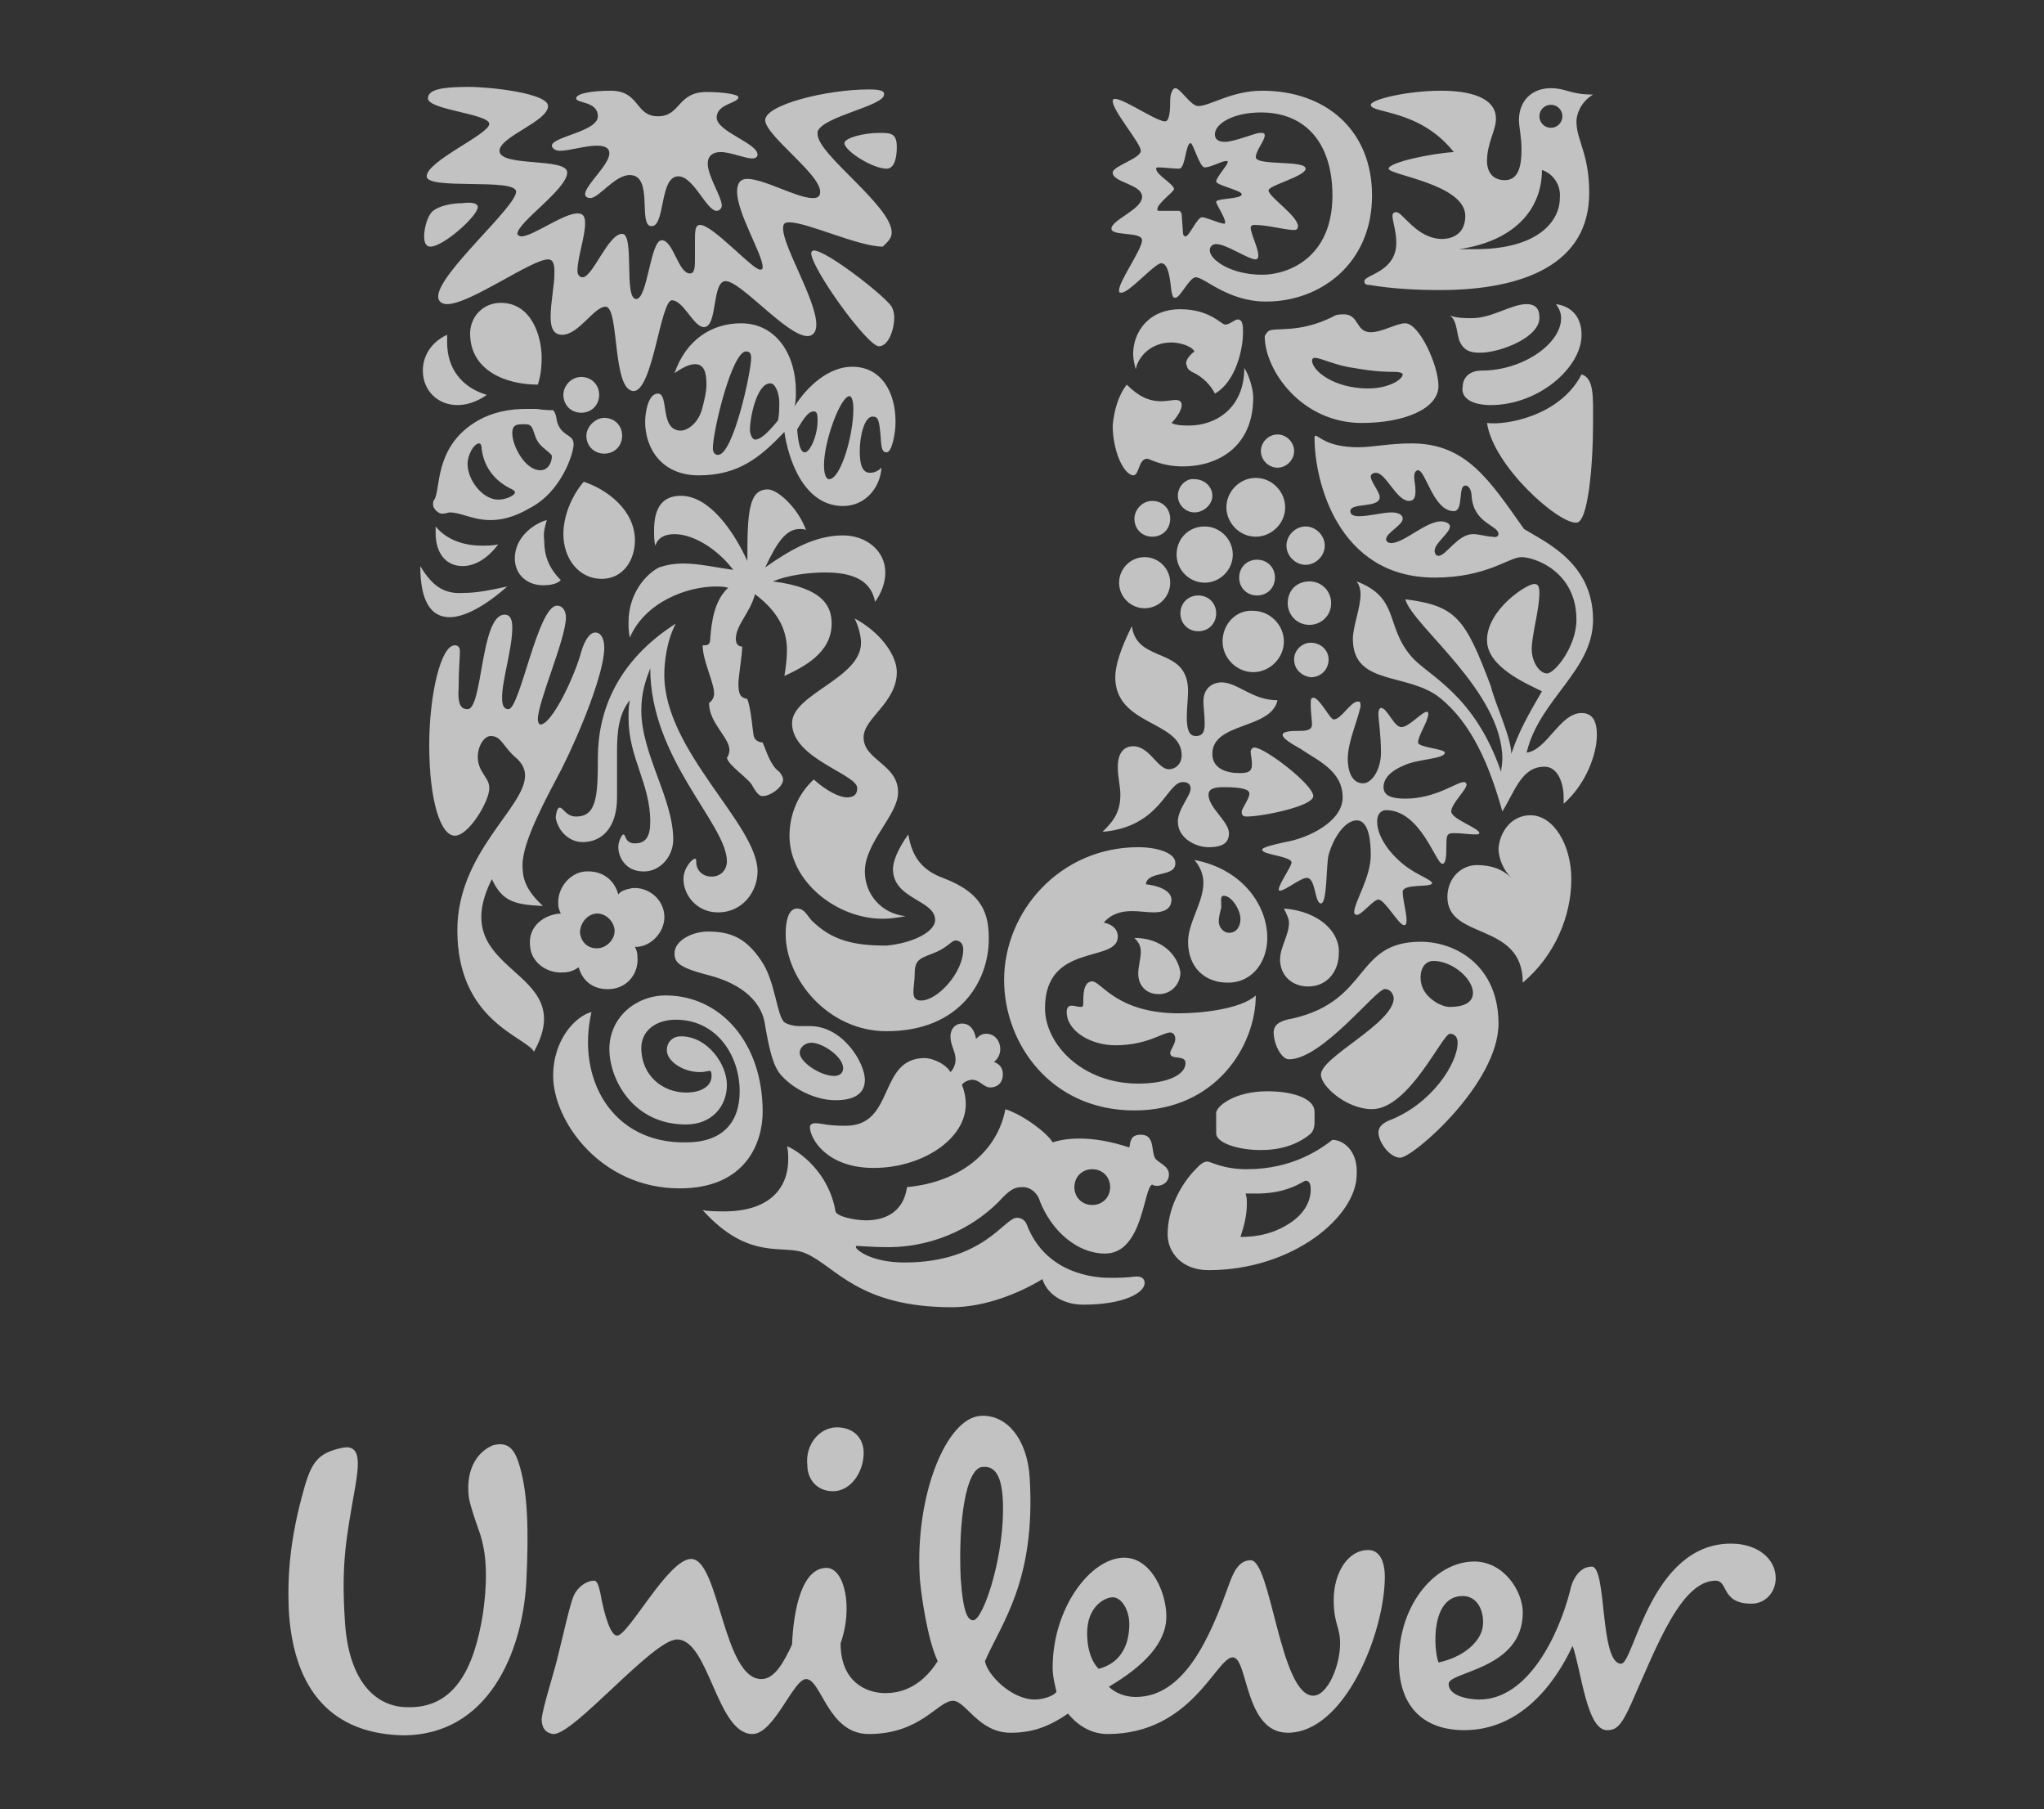
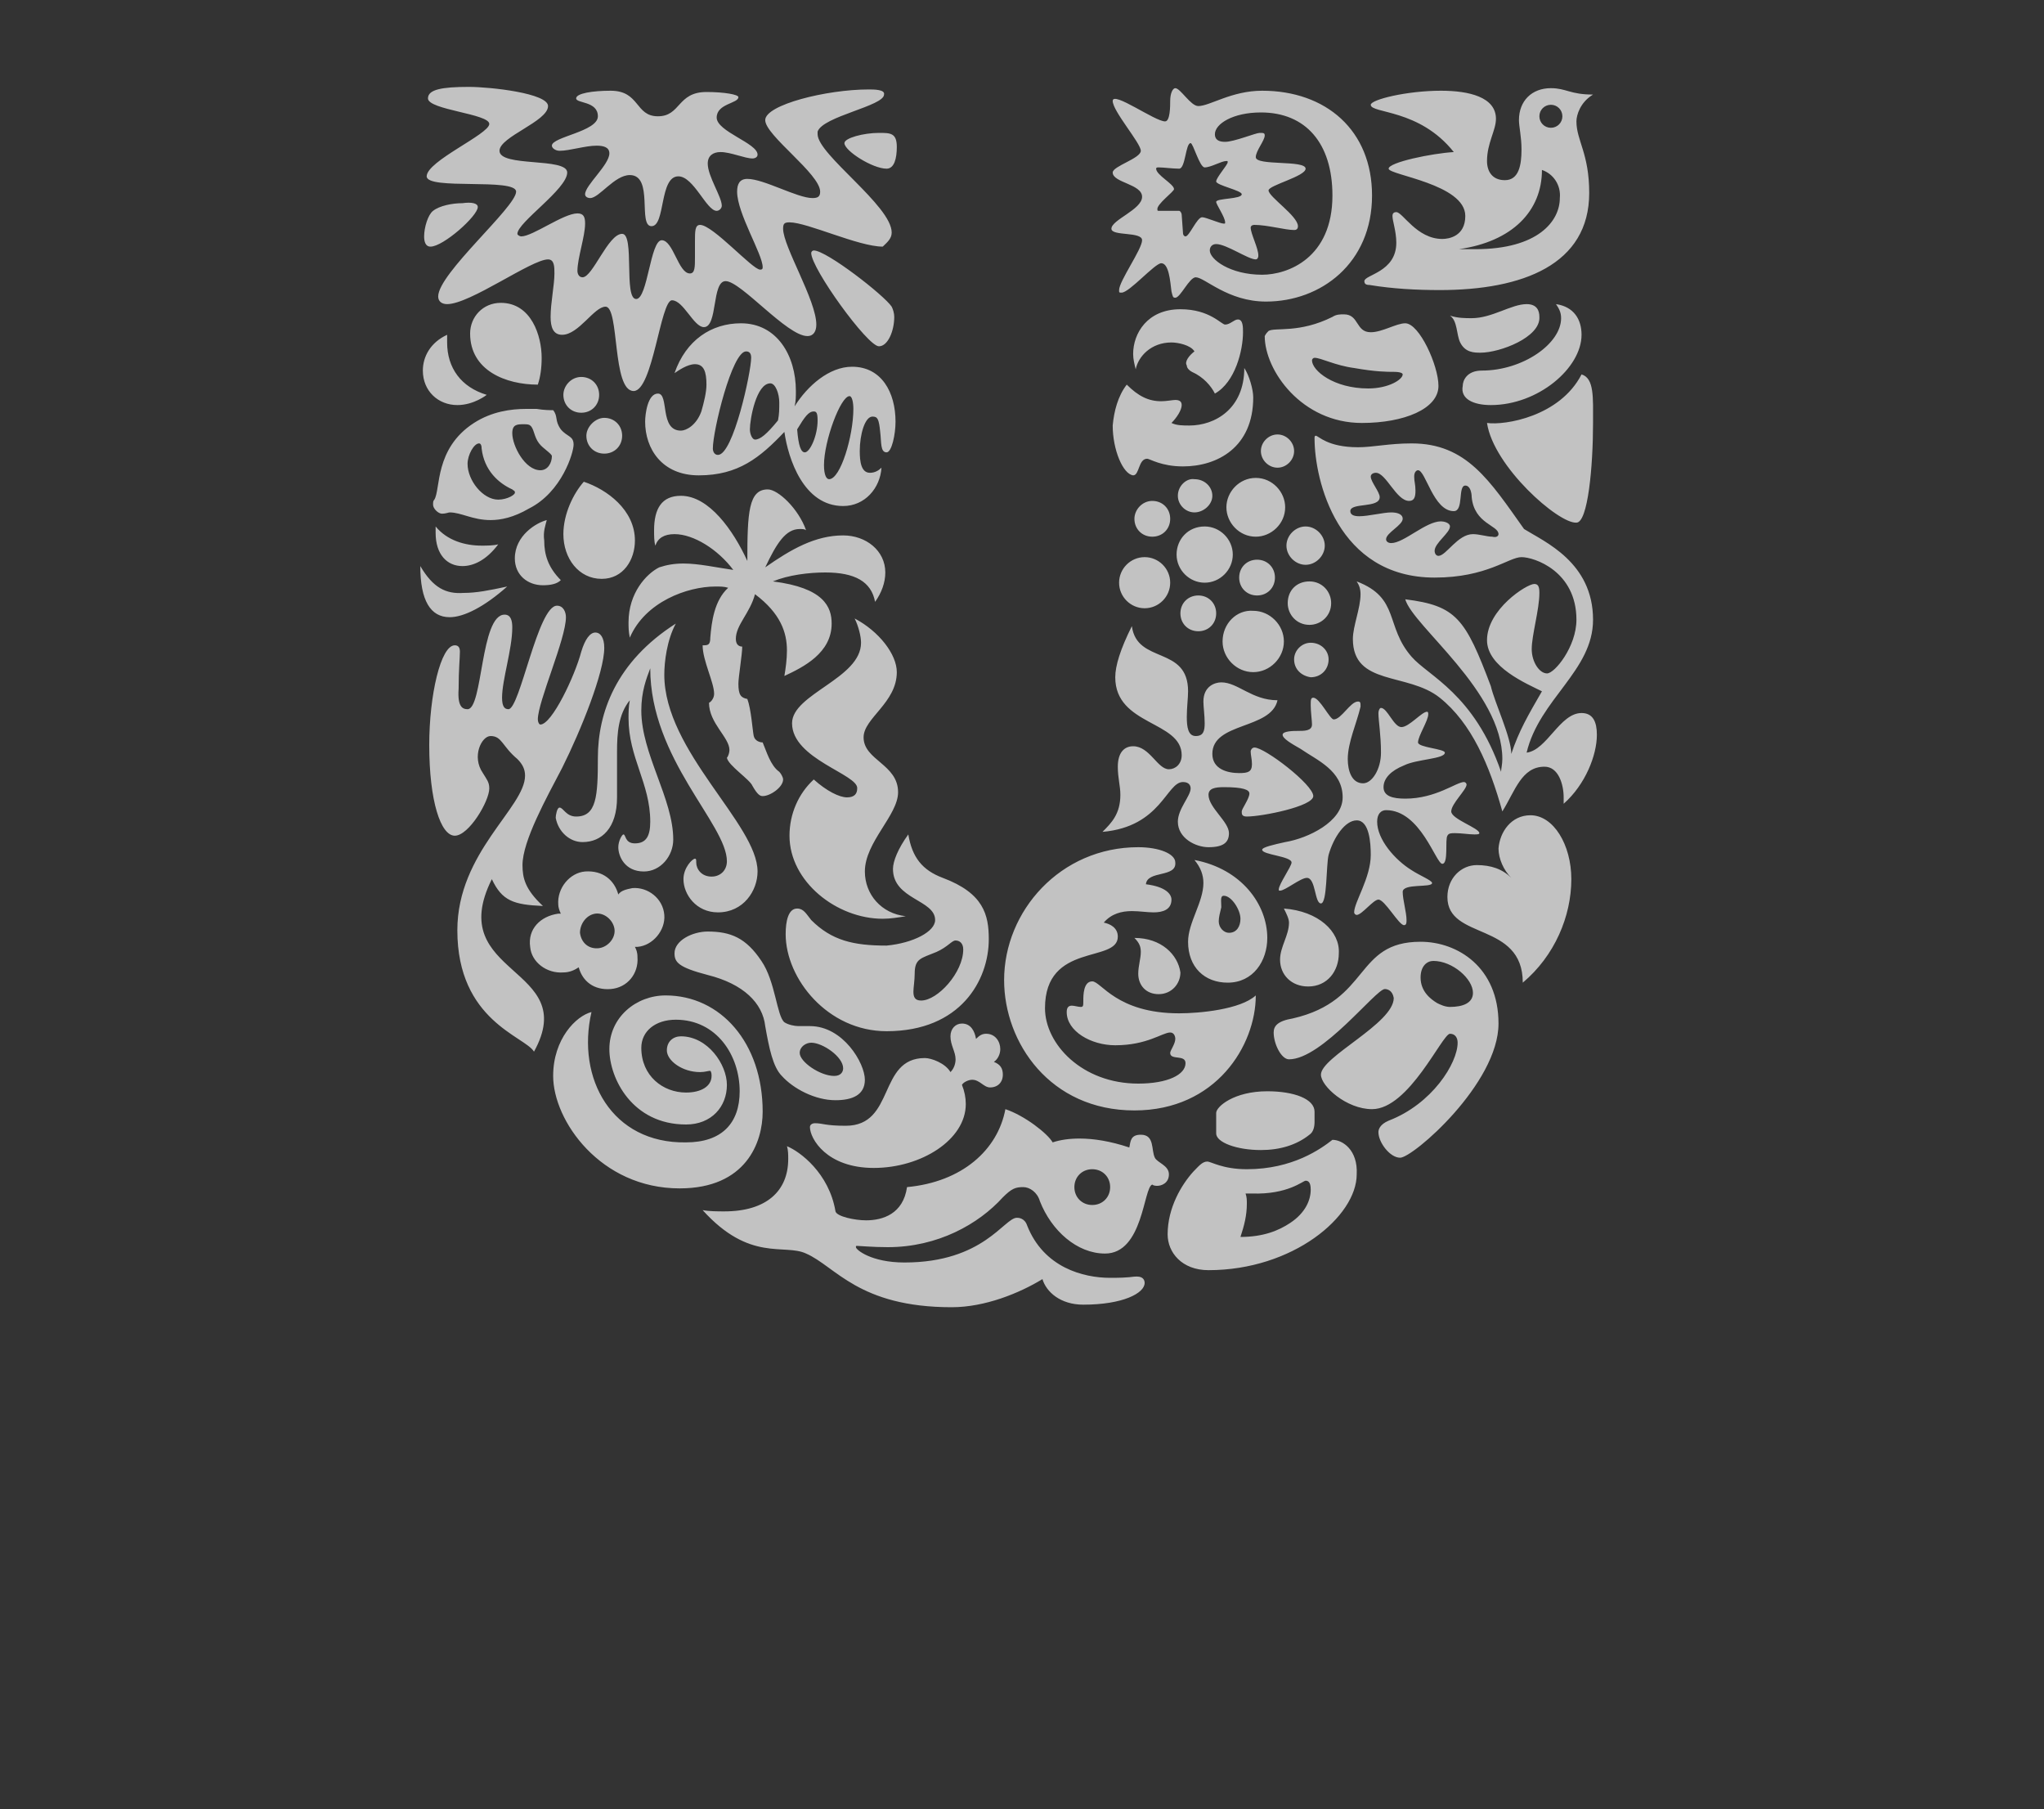
<svg xmlns="http://www.w3.org/2000/svg" version="1.1" id="Capa_1" x="0px" y="0px" viewBox="0 0 160 141.6" style="enable-background:new 0 0 160 141.6;" xml:space="preserve">
  <rect x="0" y="0" width="160" height="141.6" fill="#333333" stroke="none" />
  <style type="text/css">
	.st0{fill:#7A7A7A;}
	.st1{opacity:0.7;}
	.st2{fill:#FFFFFF;}
	.st3{fill-rule:evenodd;clip-rule:evenodd;fill:#7A7A7A;}
	.st4{fill-rule:evenodd;clip-rule:evenodd;fill:#FFFFFF;}
	.st5{opacity:0.7;fill-rule:evenodd;clip-rule:evenodd;fill:#FFFFFF;}
	.st6{fill-rule:evenodd;clip-rule:evenodd;fill:none;}
	.st7{fill:#787878;}
	.st8{fill:#737372;}
	.st9{opacity:0.75;}
	.st10{fill:none;stroke:#FFFFFF;stroke-width:0.443;stroke-miterlimit:10;}
	.st11{fill:#5385A4;}
	.st12{fill:#BBCDDA;}
	.st13{fill-rule:evenodd;clip-rule:evenodd;fill:#9B9A9A;}
	.st14{fill:#9B9A9A;}
	.st15{opacity:0.36;fill:#FFFFFF;}
	.st16{fill:none;stroke:#000000;stroke-width:2.006;}
	.st17{opacity:0.3;}
	.st18{fill:none;stroke:#000000;stroke-width:2.692;}
	.st19{fill:#CE0E2D;}
	.st20{display:none;fill:url(#SVGID_1_);}
	.st21{fill:#7A7A7A;fill-opacity:0;}
	.st22{fill:none;}
	.st23{clip-path:url(#SVGID_3_);}
	.st24{fill:none;stroke:#7A7A79;stroke-width:3.279;stroke-miterlimit:8.573;}
	.st25{fill:none;stroke:#6E6E6D;stroke-width:2.051;stroke-miterlimit:8.573;}
	.st26{fill:none;stroke:#6D6D6C;stroke-width:2.051;stroke-miterlimit:8.573;}
	.st27{fill:none;stroke:#6C6C6B;stroke-width:2.051;stroke-miterlimit:8.573;}
	.st28{fill:none;stroke:#6B6C6A;stroke-width:2.051;stroke-miterlimit:8.573;}
	.st29{fill:none;stroke:#6A6A69;stroke-width:2.051;stroke-miterlimit:8.573;}
	.st30{fill:none;stroke:#686868;stroke-width:2.051;stroke-miterlimit:8.573;}
	.st31{fill:none;stroke:#676766;stroke-width:2.051;stroke-miterlimit:8.573;}
	.st32{fill:none;stroke:#666665;stroke-width:2.051;stroke-miterlimit:8.573;}
	.st33{fill:none;stroke:#666664;stroke-width:2.051;stroke-miterlimit:8.573;}
	.st34{fill:none;stroke:#646463;stroke-width:2.051;stroke-miterlimit:8.573;}
	.st35{fill:none;stroke:#636262;stroke-width:2.051;stroke-miterlimit:8.573;}
	.st36{fill:none;stroke:#626161;stroke-width:2.051;stroke-miterlimit:8.573;}
	.st37{fill:none;stroke:#222121;stroke-width:2.051;stroke-miterlimit:8.573;}
	.st38{fill:none;stroke:#202020;stroke-width:2.051;stroke-miterlimit:8.573;}
	.st39{fill:none;stroke:#1F1F1E;stroke-width:2.051;stroke-miterlimit:8.573;}
	.st40{fill:none;stroke:#1E1E1D;stroke-width:2.051;stroke-miterlimit:8.573;}
	.st41{fill:none;stroke:#1D1D1C;stroke-width:2.051;stroke-miterlimit:8.573;}
	.st42{fill:none;stroke:#1C1B1B;stroke-width:2.051;stroke-miterlimit:8.573;}
	.st43{fill:none;stroke:#1A1A19;stroke-width:2.051;stroke-miterlimit:8.573;}
	.st44{fill:none;stroke:#191918;stroke-width:2.051;stroke-miterlimit:8.573;}
	.st45{fill:none;stroke:#161617;stroke-width:2.051;stroke-miterlimit:8.573;}
	.st46{fill:none;stroke:#151615;stroke-width:2.051;stroke-miterlimit:8.573;}
	.st47{fill:none;stroke:#141414;stroke-width:2.051;stroke-miterlimit:8.573;}
	.st48{fill:none;stroke:#7A7A79;stroke-width:2.051;stroke-miterlimit:8.573;}
	.st49{fill:none;stroke:#79797A;stroke-width:2.051;stroke-miterlimit:8.573;}
	.st50{fill:none;stroke:#7A7A78;stroke-width:2.051;stroke-miterlimit:8.573;}
	.st51{fill:none;stroke:#797879;stroke-width:2.051;stroke-miterlimit:8.573;}
	.st52{fill:none;stroke:#787977;stroke-width:2.051;stroke-miterlimit:8.573;}
	.st53{fill:none;stroke:#787877;stroke-width:2.051;stroke-miterlimit:8.573;}
	.st54{fill:none;stroke:#767676;stroke-width:2.051;stroke-miterlimit:8.573;}
	.st55{fill:none;stroke:#777676;stroke-width:2.051;stroke-miterlimit:8.573;}
	.st56{fill:none;stroke:#757575;stroke-width:2.051;stroke-miterlimit:8.573;}
	.st57{fill:none;stroke:#747574;stroke-width:2.051;stroke-miterlimit:8.573;}
	.st58{fill:none;stroke:#747473;stroke-width:2.051;stroke-miterlimit:8.573;}
	.st59{fill:none;stroke:#737373;stroke-width:2.051;stroke-miterlimit:8.573;}
	.st60{fill:none;stroke:#737372;stroke-width:2.051;stroke-miterlimit:8.573;}
	.st61{fill:none;stroke:#727270;stroke-width:2.051;stroke-miterlimit:8.573;}
	.st62{fill:none;stroke:#717171;stroke-width:2.051;stroke-miterlimit:8.573;}
	.st63{fill:none;stroke:#717170;stroke-width:2.051;stroke-miterlimit:8.573;}
	.st64{fill:none;stroke:#707070;stroke-width:2.051;stroke-miterlimit:8.573;}
	.st65{fill:none;stroke:#70706F;stroke-width:2.051;stroke-miterlimit:8.573;}
	.st66{fill:none;stroke:#6F6F6E;stroke-width:2.051;stroke-miterlimit:8.573;}
	.st67{fill:none;stroke:#686867;stroke-width:2.051;stroke-miterlimit:8.573;}
	.st68{fill:none;stroke:#656464;stroke-width:2.051;stroke-miterlimit:8.573;}
	.st69{fill:none;stroke:#646362;stroke-width:2.051;stroke-miterlimit:8.573;}
	.st70{fill:none;stroke:#60605F;stroke-width:2.051;stroke-miterlimit:8.573;}
	.st71{fill:none;stroke:#5E5E5D;stroke-width:2.051;stroke-miterlimit:8.573;}
	.st72{fill:none;stroke:#5E5D5C;stroke-width:2.051;stroke-miterlimit:8.573;}
	.st73{fill:none;stroke:#5C5B5A;stroke-width:2.051;stroke-miterlimit:8.573;}
	.st74{fill:none;stroke:#595958;stroke-width:2.051;stroke-miterlimit:8.573;}
	.st75{fill:none;stroke:#585857;stroke-width:2.051;stroke-miterlimit:8.573;}
	.st76{fill:none;stroke:#565655;stroke-width:2.051;stroke-miterlimit:8.573;}
	.st77{fill:none;stroke:#545453;stroke-width:2.051;stroke-miterlimit:8.573;}
	.st78{fill:none;stroke:#545252;stroke-width:2.051;stroke-miterlimit:8.573;}
	.st79{fill:none;stroke:#515150;stroke-width:2.051;stroke-miterlimit:8.573;}
	.st80{fill:none;stroke:#4F4F4E;stroke-width:2.051;stroke-miterlimit:8.573;}
	.st81{fill:none;stroke:#4D4D4C;stroke-width:2.051;stroke-miterlimit:8.573;}
	.st82{fill:none;stroke:#4B4B4A;stroke-width:2.051;stroke-miterlimit:8.573;}
	.st83{fill:none;stroke:#4A4A49;stroke-width:2.051;stroke-miterlimit:8.573;}
	.st84{fill:none;stroke:#484847;stroke-width:2.051;stroke-miterlimit:8.573;}
	.st85{fill:none;stroke:#464545;stroke-width:2.051;stroke-miterlimit:8.573;}
	.st86{fill:none;stroke:#454344;stroke-width:2.051;stroke-miterlimit:8.573;}
	.st87{fill:none;stroke:#434342;stroke-width:2.051;stroke-miterlimit:8.573;}
	.st88{fill:none;stroke:#40403F;stroke-width:2.051;stroke-miterlimit:8.573;}
	.st89{fill:none;stroke:#3E3E3D;stroke-width:2.051;stroke-miterlimit:8.573;}
	.st90{fill:none;stroke:#3D3D3B;stroke-width:2.051;stroke-miterlimit:8.573;}
	.st91{fill:none;stroke:#3A3A39;stroke-width:2.051;stroke-miterlimit:8.573;}
	.st92{fill:none;stroke:#383837;stroke-width:2.051;stroke-miterlimit:8.573;}
	.st93{fill:none;stroke:#373635;stroke-width:2.051;stroke-miterlimit:8.573;}
	.st94{fill:none;stroke:#353534;stroke-width:2.051;stroke-miterlimit:8.573;}
	.st95{fill:none;stroke:#343332;stroke-width:2.051;stroke-miterlimit:8.573;}
	.st96{fill:none;stroke:#313130;stroke-width:2.051;stroke-miterlimit:8.573;}
	.st97{fill:none;stroke:#2D2E2D;stroke-width:2.051;stroke-miterlimit:8.573;}
	.st98{fill:none;stroke:#292A29;stroke-width:2.051;stroke-miterlimit:8.573;}
	.st99{fill:none;stroke:#252524;stroke-width:2.051;stroke-miterlimit:8.573;}
	.st100{fill:none;stroke:#212120;stroke-width:2.051;stroke-miterlimit:8.573;}
	.st101{fill:none;stroke:#181819;stroke-width:2.051;stroke-miterlimit:8.573;}
	.st102{fill:none;stroke:#131312;stroke-width:2.051;stroke-miterlimit:8.573;}
	.st103{fill:none;stroke:#121212;stroke-width:2.051;stroke-miterlimit:8.573;}
	.st104{fill:none;stroke:#111111;stroke-width:2.051;stroke-miterlimit:8.573;}
	.st105{fill:none;stroke:#101010;stroke-width:2.051;stroke-miterlimit:8.573;}
	.st106{fill:none;stroke:#0F0F0F;stroke-width:2.051;stroke-miterlimit:8.573;}
	.st107{fill:none;stroke:#0D0E0E;stroke-width:2.051;stroke-miterlimit:8.573;}
	.st108{fill:none;stroke:#0D0E0D;stroke-width:2.051;stroke-miterlimit:8.573;}
	.st109{fill:none;stroke:#0C0D0D;stroke-width:2.051;stroke-miterlimit:8.573;}
	.st110{fill:none;stroke:#0C0C0C;stroke-width:2.051;stroke-miterlimit:8.573;}
	.st111{fill:none;stroke:#0B0C0C;stroke-width:2.051;stroke-miterlimit:8.573;}
	.st112{fill:none;stroke:#0A0B0B;stroke-width:2.051;stroke-miterlimit:8.573;}
	.st113{fill:none;stroke:#090A0A;stroke-width:2.051;stroke-miterlimit:8.573;}
	.st114{fill:none;stroke:#090909;stroke-width:2.051;stroke-miterlimit:8.573;}
	.st115{fill:none;stroke:#080809;stroke-width:2.051;stroke-miterlimit:8.573;}
	.st116{fill:none;stroke:#070708;stroke-width:2.051;stroke-miterlimit:8.573;}
	.st117{fill:none;stroke:#060607;stroke-width:2.051;stroke-miterlimit:8.573;}
	.st118{fill:none;stroke:#050606;stroke-width:2.051;stroke-miterlimit:8.573;}
	.st119{fill:none;stroke:#040505;stroke-width:2.051;stroke-miterlimit:8.573;}
	.st120{fill:none;stroke:#030405;stroke-width:2.051;stroke-miterlimit:8.573;}
	.st121{fill:none;stroke:#030304;stroke-width:2.051;stroke-miterlimit:8.573;}
	.st122{fill:none;stroke:#020303;stroke-width:2.051;stroke-miterlimit:8.573;}
	.st123{fill:none;stroke:#020203;stroke-width:2.051;stroke-miterlimit:8.573;}
	.st124{fill:none;stroke:#525251;stroke-width:2.051;stroke-miterlimit:8.573;}
	.st125{fill:none;stroke:#444444;stroke-width:2.051;stroke-miterlimit:8.573;}
	.st126{fill:none;stroke:#403F3E;stroke-width:2.051;stroke-miterlimit:8.573;}
	.st127{fill:none;stroke:#383736;stroke-width:2.051;stroke-miterlimit:8.573;}
	.st128{fill:none;stroke:#343433;stroke-width:2.051;stroke-miterlimit:8.573;}
	.st129{fill:none;stroke:#333231;stroke-width:2.051;stroke-miterlimit:8.573;}
	.st130{fill:none;stroke:#272726;stroke-width:2.051;stroke-miterlimit:8.573;}
	.st131{fill:none;stroke:#5F5F5E;stroke-width:2.051;stroke-miterlimit:8.573;}
	.st132{fill:none;stroke:#5C5C5B;stroke-width:2.051;stroke-miterlimit:8.573;}
	.st133{fill:none;stroke:#5B5A5A;stroke-width:2.051;stroke-miterlimit:8.573;}
	.st134{fill:none;stroke:#575756;stroke-width:2.051;stroke-miterlimit:8.573;}
	.st135{fill:none;stroke:#565555;stroke-width:2.051;stroke-miterlimit:8.573;}
	.st136{clip-path:url(#SVGID_5_);}
	.st137{fill:none;stroke:#0E0F0E;stroke-width:2.051;stroke-miterlimit:8.573;}
	.st138{fill:none;stroke:#111110;stroke-width:2.051;stroke-miterlimit:8.573;}
	.st139{fill:none;stroke:#030404;stroke-width:2.051;stroke-miterlimit:8.573;}
	.st140{fill:none;stroke:#2B2B2A;stroke-width:2.051;stroke-miterlimit:8.573;}
	.st141{fill:none;stroke:#323231;stroke-width:2.051;stroke-miterlimit:8.573;}
	.st142{fill:none;stroke:#393938;stroke-width:2.051;stroke-miterlimit:8.573;}
	.st143{fill:none;stroke:#3E3D3C;stroke-width:2.051;stroke-miterlimit:8.573;}
	.st144{fill:none;stroke:#424141;stroke-width:2.051;stroke-miterlimit:8.573;}
	.st145{fill:none;stroke:#494948;stroke-width:2.051;stroke-miterlimit:8.573;}
	.st146{clip-path:url(#SVGID_7_);}
	.st147{fill:none;stroke:#020203;stroke-width:4.1;stroke-miterlimit:8.573;}
	.st148{fill:none;stroke:#545353;stroke-width:2.051;stroke-miterlimit:8.573;}
	.st149{fill:none;stroke:#535352;stroke-width:2.051;stroke-miterlimit:8.573;}
	.st150{fill:none;stroke:#4B4A4A;stroke-width:2.051;stroke-miterlimit:8.573;}
	.st151{fill:none;stroke:#30302F;stroke-width:2.051;stroke-miterlimit:8.573;}
	.st152{clip-path:url(#SVGID_9_);}
	.st153{fill:none;stroke:#545453;stroke-width:4.1;stroke-miterlimit:8.573;}
	.st154{fill:none;stroke:#7A7A79;stroke-width:4.1;stroke-miterlimit:8.573;}
	.st155{fill:none;stroke:#616160;stroke-width:2.051;stroke-miterlimit:8.573;}
	.st156{fill:none;stroke:#636363;stroke-width:2.051;stroke-miterlimit:8.573;}
	.st157{fill:none;stroke:#696968;stroke-width:2.051;stroke-miterlimit:8.573;}
	.st158{fill:none;stroke:#6B6B6B;stroke-width:2.051;stroke-miterlimit:8.573;}
	.st159{fill:none;stroke:#777778;stroke-width:2.051;stroke-miterlimit:8.573;}
	.st160{clip-path:url(#SVGID_11_);}
	.st161{fill:none;stroke:#141414;stroke-width:3.279;stroke-miterlimit:8.573;}
	.st162{fill:none;stroke:#242423;stroke-width:2.051;stroke-miterlimit:8.573;}
	.st163{fill:none;stroke:#363635;stroke-width:2.051;stroke-miterlimit:8.573;}
	.st164{fill:none;stroke:#3C3B3B;stroke-width:2.051;stroke-miterlimit:8.573;}
	.st165{fill:none;stroke:#474647;stroke-width:2.051;stroke-miterlimit:8.573;}
	.st166{fill:none;stroke:#504F4F;stroke-width:2.051;stroke-miterlimit:8.573;}
	.st167{fill:none;stroke:#555553;stroke-width:2.051;stroke-miterlimit:8.573;}
	.st168{fill:none;stroke:#5A5959;stroke-width:2.051;stroke-miterlimit:8.573;}
	.st169{fill:none;stroke:#5F5E5E;stroke-width:2.051;stroke-miterlimit:8.573;}
	.st170{fill:none;stroke:#666565;stroke-width:2.051;stroke-miterlimit:8.573;}
	.st171{fill:none;stroke:#6A6A6A;stroke-width:2.051;stroke-miterlimit:8.573;}
	.st172{fill:none;stroke:#302F2E;stroke-width:2.051;stroke-miterlimit:8.573;}
	.st173{fill:none;stroke:#444443;stroke-width:2.051;stroke-miterlimit:8.573;}
	.st174{fill:none;stroke:#4C4C4B;stroke-width:2.051;stroke-miterlimit:8.573;}
	.st175{fill:none;stroke:#575656;stroke-width:2.051;stroke-miterlimit:8.573;}
	.st176{fill:none;stroke:#5D5D5D;stroke-width:2.051;stroke-miterlimit:8.573;}
	.st177{fill:none;stroke:#747474;stroke-width:2.051;stroke-miterlimit:8.573;}
	.st178{fill:none;stroke:#777877;stroke-width:2.051;stroke-miterlimit:8.573;}
	.st179{clip-path:url(#SVGID_13_);}
	.st180{fill:none;stroke:#020203;stroke-width:6.149;stroke-miterlimit:8.573;}
	.st181{fill:none;stroke:#7A7A79;stroke-width:6.149;stroke-miterlimit:8.573;}
	.st182{fill:none;stroke:#141414;stroke-width:6.149;stroke-miterlimit:8.573;}
	.st183{fill:none;stroke:#151515;stroke-width:2.051;stroke-miterlimit:8.573;}
	.st184{fill:none;stroke:#1E1E1E;stroke-width:2.051;stroke-miterlimit:8.573;}
	.st185{fill:none;stroke:#2B2B2B;stroke-width:2.051;stroke-miterlimit:8.573;}
	.st186{fill:none;stroke:#3B3B3A;stroke-width:2.051;stroke-miterlimit:8.573;}
	.st187{fill:none;stroke:#434241;stroke-width:2.051;stroke-miterlimit:8.573;}
	.st188{fill:none;stroke:#494748;stroke-width:2.051;stroke-miterlimit:8.573;}
	.st189{fill:none;stroke:#4C4B4B;stroke-width:2.051;stroke-miterlimit:8.573;}
	.st190{fill:none;stroke:#4F4F4D;stroke-width:2.051;stroke-miterlimit:8.573;}
	.st191{fill:none;stroke:#555454;stroke-width:2.051;stroke-miterlimit:8.573;}
	.st192{fill:none;stroke:#595757;stroke-width:2.051;stroke-miterlimit:8.573;}
	.st193{fill:none;stroke:#626262;stroke-width:2.051;stroke-miterlimit:8.573;}
	.st194{fill:none;stroke:#6D6D6D;stroke-width:2.051;stroke-miterlimit:8.573;}
	.st195{fill:none;stroke:#151415;stroke-width:6.019;stroke-miterlimit:8.573;}
	.st196{fill:none;stroke:#151515;stroke-width:5.886;stroke-miterlimit:8.573;}
	.st197{fill:none;stroke:#161617;stroke-width:5.753;stroke-miterlimit:8.573;}
	.st198{fill:none;stroke:#171717;stroke-width:5.622;stroke-miterlimit:8.573;}
	.st199{fill:none;stroke:#191918;stroke-width:5.489;stroke-miterlimit:8.573;}
	.st200{fill:none;stroke:#1A1A19;stroke-width:5.356;stroke-miterlimit:8.573;}
	.st201{fill:none;stroke:#1A1B1A;stroke-width:5.226;stroke-miterlimit:8.573;}
	.st202{fill:none;stroke:#1C1C1B;stroke-width:5.093;stroke-miterlimit:8.573;}
	.st203{fill:none;stroke:#1D1D1C;stroke-width:4.96;stroke-miterlimit:8.573;}
	.st204{fill:none;stroke:#1D1D1D;stroke-width:4.827;stroke-miterlimit:8.573;}
	.st205{fill:none;stroke:#1E1E1E;stroke-width:4.696;stroke-miterlimit:8.573;}
	.st206{fill:none;stroke:#1F1F1E;stroke-width:4.563;stroke-miterlimit:8.573;}
	.st207{fill:none;stroke:#20201E;stroke-width:4.43;stroke-miterlimit:8.573;}
	.st208{fill:none;stroke:#202020;stroke-width:4.3;stroke-miterlimit:8.573;}
	.st209{fill:none;stroke:#20201F;stroke-width:4.167;stroke-miterlimit:8.573;}
	.st210{fill:none;stroke:#212120;stroke-width:4.034;stroke-miterlimit:8.573;}
	.st211{fill:none;stroke:#222221;stroke-width:3.901;stroke-miterlimit:8.573;}
	.st212{fill:none;stroke:#222222;stroke-width:3.77;stroke-miterlimit:8.573;}
	.st213{fill:none;stroke:#232322;stroke-width:3.637;stroke-miterlimit:8.573;}
	.st214{fill:none;stroke:#242423;stroke-width:3.504;stroke-miterlimit:8.573;}
	.st215{fill:none;stroke:#252424;stroke-width:3.374;stroke-miterlimit:8.573;}
	.st216{fill:none;stroke:#252524;stroke-width:3.241;stroke-miterlimit:8.573;}
	.st217{fill:none;stroke:#262625;stroke-width:3.108;stroke-miterlimit:8.573;}
	.st218{fill:none;stroke:#272726;stroke-width:2.977;stroke-miterlimit:8.573;}
	.st219{fill:none;stroke:#292928;stroke-width:2.844;stroke-miterlimit:8.573;}
	.st220{fill:none;stroke:#292928;stroke-width:2.711;stroke-miterlimit:8.573;}
	.st221{fill:none;stroke:#292A29;stroke-width:2.579;stroke-miterlimit:8.573;}
	.st222{fill:none;stroke:#2B2B2A;stroke-width:2.448;stroke-miterlimit:8.573;}
	.st223{fill:none;stroke:#2B2B2A;stroke-width:2.315;stroke-miterlimit:8.573;}
	.st224{fill:none;stroke:#2B2B2B;stroke-width:2.182;stroke-miterlimit:8.573;}
	.st225{fill:none;stroke:#2C2C2C;stroke-width:2.051;stroke-miterlimit:8.573;}
	.st226{fill:none;stroke:#333332;stroke-width:2.051;stroke-miterlimit:8.573;}
	.st227{fill:none;stroke:#363534;stroke-width:2.051;stroke-miterlimit:8.573;}
	.st228{fill:none;stroke:#404040;stroke-width:2.051;stroke-miterlimit:8.573;}
	.st229{fill:none;stroke:#474746;stroke-width:2.051;stroke-miterlimit:8.573;}
	.st230{fill:none;stroke:#4E4E4D;stroke-width:2.051;stroke-miterlimit:8.573;}
	.st231{fill:none;stroke:#666666;stroke-width:2.051;stroke-miterlimit:8.573;}
	.st232{fill:none;stroke:#515151;stroke-width:2.051;stroke-miterlimit:8.573;}
	.st233{fill:none;stroke:#222221;stroke-width:2.051;stroke-miterlimit:8.573;}
	.st234{fill:none;stroke:#1D1C1C;stroke-width:2.051;stroke-miterlimit:8.573;}
	.st235{fill:none;stroke:#797878;stroke-width:2.051;stroke-miterlimit:8.573;}
	.st236{fill:none;stroke:#727272;stroke-width:2.051;stroke-miterlimit:8.573;}
	.st237{fill:none;stroke:#656565;stroke-width:2.051;stroke-miterlimit:8.573;}
	.st238{fill:none;stroke:#626261;stroke-width:2.051;stroke-miterlimit:8.573;}
	.st239{fill:none;stroke:#50504F;stroke-width:2.051;stroke-miterlimit:8.573;}
	.st240{fill:none;stroke:#4F4E4D;stroke-width:2.051;stroke-miterlimit:8.573;}
	.st241{fill:none;stroke:#434141;stroke-width:2.051;stroke-miterlimit:8.573;}
	.st242{fill:none;stroke:#353433;stroke-width:2.051;stroke-miterlimit:8.573;}
	.st243{fill:none;stroke:#262625;stroke-width:2.051;stroke-miterlimit:8.573;}
	.st244{fill:none;stroke:#232322;stroke-width:2.051;stroke-miterlimit:8.573;}
	.st245{fill:none;stroke:#20201E;stroke-width:2.051;stroke-miterlimit:8.573;}
	.st246{fill:none;stroke:#050607;stroke-width:2.051;stroke-miterlimit:8.573;}
	.st247{fill:none;stroke:#292928;stroke-width:2.051;stroke-miterlimit:8.573;}
	.st248{fill:none;stroke:#3A3938;stroke-width:2.051;stroke-miterlimit:8.573;}
	.st249{fill:none;stroke:#737473;stroke-width:2.051;stroke-miterlimit:8.573;}
	.st250{clip-path:url(#SVGID_15_);}
	.st251{fill:#E5E7E8;}
	.st252{fill-rule:evenodd;clip-rule:evenodd;fill:#E30615;}
	.st253{fill:#84BC26;}
	.st254{fill:#C2D500;}
</style>
  <g class="st1">
    <path class="st2" d="M116.4,33.1c0.5,3.4,5.6,7.9,7,7.8c0.9,0,1.3-4.4,1.3-7.8c0-2,0.1-3.5-0.9-3.8   C122.1,32.6,117.8,33.3,116.4,33.1L116.4,33.1z M116.7,31.7c3.7,0,7.1-2.9,7.1-5.5c0-1.2-0.6-2.2-2-2.4c0.2,0.3,0.4,0.6,0.4,1.1   c0,2-3,4.1-6.2,4.1c-1.2,0-1.5,0.8-1.5,1.2C114.3,31.2,115.3,31.7,116.7,31.7L116.7,31.7z M115.9,27.6c-0.5,0-1.2,0-1.6-0.8   c-0.3-0.6-0.2-1.7-0.8-2.1c0.6,0.2,1.2,0.2,1.7,0.2c1.6,0,3.1-1.1,4.3-1.1c0.8,0,1,0.5,1,1C120.6,26.4,117.4,27.6,115.9,27.6   L115.9,27.6z M36.6,55.5c1.2,0,1-7.4,2.9-7.4c0.5,0,0.6,0.5,0.6,1c0,1.7-0.8,4.1-0.8,5.5c0,0.7,0.2,0.9,0.5,0.9   c0.9,0,2.3-8.1,3.8-8.1c0.5,0,0.7,0.5,0.7,0.9c0,1.7-2.2,6.6-2.2,8c0,0.2,0.1,0.4,0.2,0.4c0.9,0,2.7-3.8,3.2-5.7   c0.3-1,0.7-1.5,1.1-1.5c0.4,0,0.7,0.4,0.7,1.2c0,1.9-1.8,6.4-3.3,9.4c-1.2,2.3-3.1,5.7-3.1,7.6c0,1,0.2,1.9,1.6,3.2   c-2.3-0.1-3.2-0.4-4-2.1c-3.8,7.6,7,6.8,3.3,13.5c-0.7-1.2-6-2.4-6-9.5c0-6.1,5.3-9.6,5.3-12.1c0-0.5-0.2-0.9-0.6-1.3   c-1.2-1-1.2-1.8-2.1-1.8c-0.7,0-1.5,1.6-0.6,2.9c0.3,0.5,0.5,0.7,0.5,1.2c0,1-1.6,3.7-2.7,3.7c-1.1,0-2-2.7-2-7.1   c0-3.9,0.9-7.8,2-7.8c0.3,0,0.4,0.2,0.4,0.5c0,0.5-0.1,1.4-0.1,2.9C35.8,55.3,36.2,55.5,36.6,55.5L36.6,55.5z M90.9,20.6   c0.6,0,0.7,1.4,0.8,2.2c0.1,0.4,0.1,0.5,0.3,0.5c0.4,0,1.1-1.6,1.6-1.6c0.7,0,2.5,1.9,5.5,1.9c4.3,0,8.3-3,8.3-8.3   c0-5.1-3.6-8.2-8.6-8.2c-2.4,0-4.1,1.2-5,1.2c-0.6,0-1.4-1.4-1.8-1.4c-0.2,0-0.4,0.4-0.4,1c0,0.4,0,1.6-0.4,1.6   c-0.8,0-4.1-2.4-4.1-1.6c0,0.8,2.2,3.3,2.2,3.9c0,0.6-2.2,1.2-2.2,1.7c0,0.8,2.3,0.9,2.3,1.9c0,1-2.4,1.8-2.4,2.5   c0,0.6,2.4,0.2,2.4,0.9c0,0.7-1.8,3.2-1.8,3.9c0,0.2,0,0.2,0.2,0.2C88.4,22.9,90.4,20.6,90.9,20.6L90.9,20.6z M45.4,73   c0-0.7,0.5-1.4,1.2-1.5c0.7-0.1,1.4,0.5,1.5,1.2c0.1,0.7-0.5,1.4-1.2,1.5C46.1,74.3,45.5,73.8,45.4,73L45.4,73z M41.5,74.1   c0.1,1.2,1.3,2.1,2.6,2c0.5,0,0.9-0.2,1.2-0.4c0.3,1.1,1.2,1.8,2.5,1.7c1.3-0.1,2.2-1.2,2.1-2.5c0-0.4-0.1-0.6-0.2-0.8l0.2,0   c1.2-0.1,2.2-1.3,2.1-2.5c-0.1-1.3-1.3-2.2-2.5-2.1c-0.5,0.1-0.9,0.2-1.1,0.5c-0.3-1.1-1.2-1.9-2.6-1.8c-1.2,0.1-2.2,1.3-2.1,2.6   c0,0.2,0.1,0.5,0.2,0.7l-0.2,0C42.3,71.7,41.3,72.7,41.5,74.1L41.5,74.1z M120.5,9.1c0,0.5,0.4,0.9,0.9,0.9c0.5,0,0.9-0.4,0.9-0.9   c0-0.5-0.4-0.9-0.9-0.9C120.9,8.2,120.5,8.6,120.5,9.1L120.5,9.1z M100.7,42.7c0,0.8,0.7,1.5,1.5,1.5c0.8,0,1.5-0.7,1.5-1.5   c0-0.8-0.7-1.5-1.5-1.5C101.4,41.2,100.7,41.9,100.7,42.7L100.7,42.7z M100.8,47.2c0,0.9,0.7,1.7,1.7,1.7c0.9,0,1.7-0.7,1.7-1.7   c0-0.9-0.7-1.7-1.7-1.7C101.5,45.5,100.8,46.2,100.8,47.2L100.8,47.2z M95.7,50.2c0,1.3,1.1,2.4,2.4,2.4c1.3,0,2.4-1.1,2.4-2.4   s-1.1-2.4-2.4-2.4C96.8,47.7,95.7,48.8,95.7,50.2L95.7,50.2z M97,45.2c0,0.8,0.6,1.4,1.4,1.4c0.8,0,1.4-0.6,1.4-1.4   c0-0.8-0.6-1.4-1.4-1.4C97.6,43.8,97,44.4,97,45.2L97,45.2z M92.4,48c0,0.8,0.6,1.4,1.4,1.4c0.8,0,1.4-0.6,1.4-1.4   c0-0.8-0.6-1.4-1.4-1.4C93,46.6,92.4,47.2,92.4,48L92.4,48z M96,39.7c0,1.2,1,2.3,2.3,2.3c1.2,0,2.3-1,2.3-2.3c0-1.2-1-2.3-2.3-2.3   C97,37.4,96,38.5,96,39.7L96,39.7z M98.7,35.3c0,0.7,0.6,1.3,1.3,1.3c0.7,0,1.3-0.6,1.3-1.3c0-0.7-0.6-1.3-1.3-1.3   C99.3,34,98.7,34.6,98.7,35.3L98.7,35.3z M92.2,38.8c0,0.7,0.6,1.3,1.3,1.3c0.7,0,1.4-0.6,1.4-1.3c0-0.7-0.6-1.3-1.4-1.3   C92.9,37.4,92.2,38,92.2,38.8L92.2,38.8z M92.1,43.4c0,1.2,1,2.2,2.2,2.2c1.2,0,2.2-1,2.2-2.2c0-1.2-1-2.2-2.2-2.2   C93,41.2,92.1,42.2,92.1,43.4L92.1,43.4z M87.6,45.6c0,1.1,0.9,2,2,2c1.1,0,2-0.9,2-2c0-1.1-0.9-2-2-2   C88.5,43.6,87.6,44.5,87.6,45.6L87.6,45.6z M88.8,40.6c0,0.8,0.6,1.4,1.4,1.4c0.8,0,1.4-0.6,1.4-1.4c0-0.8-0.6-1.4-1.4-1.4   C89.4,39.2,88.8,39.9,88.8,40.6L88.8,40.6z M84.1,92.9c0,0.8,0.6,1.4,1.4,1.4c0.8,0,1.4-0.6,1.4-1.4c0-0.8-0.6-1.4-1.4-1.4   C84.7,91.5,84.1,92.1,84.1,92.9L84.1,92.9z M45.9,34.1c0,0.8,0.6,1.4,1.4,1.4c0.8,0,1.4-0.6,1.4-1.4c0-0.8-0.6-1.4-1.4-1.4   C46.6,32.7,45.9,33.4,45.9,34.1L45.9,34.1z M44.1,30.9c0,0.8,0.6,1.4,1.4,1.4c0.8,0,1.4-0.6,1.4-1.4s-0.6-1.4-1.4-1.4   C44.7,29.5,44.1,30.2,44.1,30.9L44.1,30.9z M45.6,65.9c1.5,0,2.7-1.1,2.7-3.5v-3.6c0-1.4,0.1-2.9,1-4c-0.1,0.5-0.1,1-0.1,1.4   c0,3.1,1.7,5.1,1.7,8.1c0,1.1-0.3,1.7-1.2,1.7c-0.8,0-0.7-0.7-0.9-0.7c-0.1,0-0.4,0.5-0.4,1c0,0.7,0.5,1.9,2,1.9   c1.3,0,2.3-1.2,2.3-2.5c0-3.2-2.5-6.7-2.5-10.1c0-1.5,0.4-2.5,0.7-3.3c0,7.1,6,12.2,6,15.1c0,0.7-0.5,1.2-1.2,1.2   c-0.8,0-1.2-0.6-1.2-1.1c0-0.2,0-0.3-0.1-0.3c-0.2,0-0.9,0.7-0.9,1.6c0,1.2,1,2.6,2.7,2.6c2,0,3.1-1.7,3.1-3.2   c0-3.7-7.3-9.4-7.3-15.4c0-1,0.2-2.7,0.9-4c-4.7,3-6.1,7-6.1,10.5c0,3-0.1,4.6-1.7,4.6c-0.8,0-1-0.7-1.3-0.7   c-0.2,0-0.3,0.6-0.3,0.8C43.7,65.1,44.6,65.9,45.6,65.9L45.6,65.9z M107.1,30.4c1.6,0,2.7-0.7,2.7-1.1c0-0.1-0.2-0.2-0.7-0.2   c-0.5,0-1.4,0-3.1-0.3c-1.5-0.2-2.6-0.8-3.1-0.8c-0.1,0-0.2,0.1-0.2,0.2C102.7,29,104.4,30.4,107.1,30.4L107.1,30.4z M99.3,25.9   c0.5-0.3,2.4,0.2,5-1.1c0.3-0.2,0.6-0.2,0.9-0.2c1.2,0,0.9,1.4,2.1,1.4c0.9,0,2-0.7,2.7-0.7c1.1,0,2.6,3.3,2.6,4.9   c0,1.8-2.7,2.9-6,2.9c-4.7,0-7.6-4.1-7.6-6.8C99.1,26.1,99.2,26,99.3,25.9L99.3,25.9z M46.3,79.2c-1.2,0.3-3,2.1-3,5   c0,3.5,3.7,8.8,9.9,8.8c5.2,0,6.5-3.6,6.5-6c0-5.4-3.3-9.1-7.6-9.1c-2.3,0-4.4,1.7-4.4,4.2c0,2.3,1.8,5.9,6,5.9   c2,0,3.2-1.4,3.2-3.1c0-1.6-1.5-3.8-3.6-3.8c-0.6,0-1.1,0.4-1.1,1.1c0,0.8,1.2,1.7,2.6,1.7c0.4,0,0.6-0.1,0.8-0.1   c0.1,0.1,0.1,0.3,0.1,0.4c0,0.8-0.8,1.3-2,1.3c-1.8,0-3.5-1.3-3.5-3.5c0-1.3,1.1-2.2,2.7-2.2c3.2,0,5,2.8,5,5.6c0,2.5-1.4,4-4.2,4   C47.9,89.5,45.1,84.4,46.3,79.2L46.3,79.2z M42.8,40.7c-0.8,0.2-2.5,1.2-2.5,3c0,1.3,1,2.1,2.2,2.1c0.6,0,1.1-0.1,1.4-0.4   c-1-1-1.3-2-1.3-3.1C42.5,41.6,42.7,41.1,42.8,40.7L42.8,40.7z M34.1,41.2c0,0.2,0,0.4,0,0.5c0,1.7,0.9,2.6,2.1,2.6   c0.9,0,1.9-0.5,2.8-1.7c-0.4,0.1-0.9,0.1-1.3,0.1C36.4,42.7,35,42.3,34.1,41.2L34.1,41.2z M32.9,44.3c0,2.7,0.8,4,2.3,4   c1.1,0,2.7-0.8,4.5-2.4c-1.4,0.3-2.4,0.5-3.4,0.5C34.9,46.5,33.9,46,32.9,44.3L32.9,44.3z M86.9,100c1.7,0,1.6-0.1,2.1-0.1   c0.5,0,0.6,0.3,0.6,0.5c0,0.8-1.7,1.7-4.8,1.7c-1.8,0-2.9-1-3.2-2c-1.8,1.1-4.5,2.2-7.1,2.2c-7.3,0-9.1-3.2-11.4-4.2   c-1.7-0.8-4.4,0.7-8.1-3.4c0.5,0.1,1.2,0.1,1.7,0.1c3.3,0,5-1.6,5-4.1c0-0.3,0-0.7-0.1-1c1,0.4,3.3,2.1,3.8,5.1   c0.1,0.4,1.5,0.7,2.4,0.7c1.3,0,2.9-0.5,3.2-2.6c4.3-0.4,7.1-2.9,7.7-6.1c1.5,0.5,3.3,1.9,3.7,2.6c0.6-0.2,1.3-0.3,2.1-0.3   c1.1,0,2.4,0.2,3.9,0.7c0.1-0.5,0.1-1,0.9-1c1.1,0,0.8,1.2,1.1,1.8c0.2,0.4,1.1,0.6,1.1,1.3c0,0.7-0.6,0.9-0.9,0.9   c-0.1,0-0.3,0-0.4-0.1c-0.7,0.2-0.7,5.4-3.7,5.4c-2.2,0-4.2-1.8-5.1-4.1c-0.2-0.7-0.8-1.1-1.3-1.1c-0.6,0-0.9,0.1-1.6,0.8   c-1.9,2.1-5.1,3.9-9,3.9c-1.2,0-2.2-0.1-2.4-0.1c-0.1,0-0.1,0-0.1,0.1c0,0.2,1.2,1.2,3.8,1.2c6.2,0,7.8-3.5,8.8-3.5   c0.1,0,0.6,0,0.8,0.6C81.7,99.2,84.8,100,86.9,100L86.9,100L86.9,100z M66.7,28.7c2.3,0,3.4,2,3.4,4.3c0,1-0.3,2.4-0.7,2.4   c-0.5,0-0.4-0.8-0.5-1.6c-0.1-1-0.2-1.2-0.6-1.2c-0.6,0-1,1.4-1,2.7c0,0.8,0.1,1.7,0.8,1.7c0.4,0,0.7-0.2,0.9-0.4   c-0.1,1.6-1.3,3-3,3c-3.1,0-4.3-3.7-4.6-5.8c-1.9,2-3.6,3.4-6.7,3.4c-2.9,0-4.2-2.1-4.2-4.2c0-0.6,0.2-2.2,1-2.2   c0.9,0,0.1,2.9,1.8,2.9c0.4,0,1.2-0.4,1.6-1.5c0.2-0.7,0.4-1.5,0.4-2.1c0-1-0.2-1.6-0.9-1.6c-0.6,0-1.3,0.5-1.6,0.7   c0.9-2.6,2.9-3.9,5.2-3.9c2.8,0,4.3,2.5,4.3,5.3c0,0.4,0,0.8-0.1,1.2C63.2,30.2,64.9,28.7,66.7,28.7L66.7,28.7z M57.8,7.6   c0-0.2-1.1-0.4-2.5-0.4c-2.3,0-2,1.9-3.8,1.9c-1.8,0-1.4-2-3.7-2c-1.4,0-2.7,0.2-2.7,0.6c0,0.4,1.7,0.2,1.7,1.4   c0,1.2-3.6,1.6-3.6,2.3c0,0.2,0.3,0.4,0.6,0.4c0.8,0,2-0.4,2.9-0.4c0.5,0,1,0.1,1,0.6c0,0.9-1.9,2.5-1.9,3.2c0,0.2,0.2,0.3,0.4,0.3   c0.7,0,1.9-1.8,3.1-1.8c1.9,0,0.6,4,1.7,4c1.1,0,0.6-3.9,2.1-3.9c1.2,0,2.2,2.7,3,2.7c0.2,0,0.4-0.2,0.4-0.4c0-0.7-1.1-2.3-1.1-3.3   c0-0.6,0.4-0.9,1-0.9c0.8,0,1.9,0.5,2.5,0.5c0.2,0,0.4-0.1,0.4-0.3c0-0.9-3.2-1.8-3.2-2.9C56.1,8.1,57.8,8.1,57.8,7.6L57.8,7.6z    M108.4,77.4c-0.7,0-4.9,5.5-7.5,5.5c-0.6,0-1.2-1.2-1.2-2.1c0-0.5,0.3-0.9,1.5-1.1c6.1-1.4,4.8-6,10-6c2.9,0,6.1,2,6.1,6.4   c0,4.7-6.7,10.5-7.7,10.5c-0.8,0-1.7-1.2-1.7-2c0-0.2,0.1-0.6,0.8-0.9c3.4-1.3,5.4-4.5,5.4-6.1c0-0.4-0.2-0.7-0.6-0.7   c-0.6,0-3.2,5.9-6.1,5.9c-2,0-4-1.8-4-2.7c0-1.4,5.7-4,5.7-6C109,77.5,108.6,77.4,108.4,77.4L108.4,77.4z M112.2,75.2   c-0.5,0-1,0.4-1,1.3c0,1.1,0.8,1.7,1.3,2c0.2,0.1,0.6,0.3,1,0.3c1,0,1.8-0.3,1.8-1.1C115.3,76.6,113.7,75.2,112.2,75.2L112.2,75.2z    M66.1,11.2c0,0.6,2.2,2,3.3,2c0.6,0,0.8-0.8,0.8-1.7c0-1.1-0.5-1.1-1.4-1.1C67.6,10.4,66.1,10.8,66.1,11.2L66.1,11.2z M69.8,18.2   c0-2.1-5.8-6.1-5.8-7.7c0-0.1,0-0.1,0-0.2c0.4-1.2,5.2-2,5.2-2.9C69.3,7,68.4,7,68,7c-3.3,0-8.1,1.2-8.1,2.4c0,1.2,4.3,4.2,4.3,5.6   c0,0.4-0.2,0.5-0.6,0.5c-1.2,0-3.8-1.5-5.1-1.5c-0.6,0-0.8,0.4-0.8,1c0,1.7,2,4.9,2,5.9c0,0.1,0,0.2-0.2,0.2   c-0.6,0-3.7-3.5-4.7-3.5c-0.4,0-0.4,0.5-0.4,1.3v1.2c0,0.8,0,1.3-0.4,1.3c-0.9,0-1.3-2.6-2.2-2.6c-0.9,0-1.1,4.6-2,4.6   c-1,0-0.1-5.1-1.1-5.1c-1.1,0-2.3,3.4-3.1,3.4c-0.3,0-0.4-0.3-0.4-0.5c0-1,0.6-2.7,0.6-3.7c0-0.5-0.1-0.8-0.6-0.8   c-1.1,0-3.5,1.8-4.4,1.8c-0.1,0-0.3-0.1-0.3-0.2c0-0.9,3.9-3.5,3.9-4.8c0-1.2-5.3-0.4-5.3-1.7c0-1.1,3.8-2.3,3.8-3.5   c0-1-4.5-1.5-6.2-1.5c-2.1,0-3.2,0.2-3.2,0.9c0,0.9,4.8,1.2,4.8,2c0,0.8-4.9,2.9-4.9,4.1c0,1.1,7,0.1,7,1.2c0,1.2-6.1,6.4-6.1,8.2   c0,0.4,0.3,0.6,0.7,0.6c1.8,0,6.6-3.5,7.9-3.5c0.5,0,0.5,0.6,0.5,1.1c0,0.9-0.3,2.3-0.3,3.4c0,0.8,0.2,1.4,0.9,1.4   c1.3,0,2.5-2.2,3.4-2.2c1.1,0,0.5,6.6,2.2,6.6c1.5,0,2.1-7.1,3-7.1c0.9,0,1.7,2.1,2.5,2.1c1.1,0,0.6-3.6,1.7-3.6   c1.2,0,4.8,4.3,6.4,4.3c0.5,0,0.7-0.4,0.7-0.9c0-1.9-2.6-6.1-2.6-7.5c0-0.4,0.1-0.5,0.5-0.5c1.4,0,5.4,1.9,7.3,1.9   C69.4,19,69.8,18.7,69.8,18.2L69.8,18.2z M118.3,59c0.6-1.8,1.3-3,2.4-4.9c-1.2-0.6-4.3-1.9-4.3-4c0-2.4,3.1-4.4,3.7-4.4   c0.3,0,0.4,0.2,0.4,0.7c0,1.3-0.6,3.3-0.6,4.4c0,1,0.6,1.9,1.2,1.9c0.6,0,2.3-2.1,2.3-4.2c0-3.8-3.3-4.9-4.3-4.9   c-1,0-2.7,1.6-6.8,1.6c-7.6,0-9.4-7.6-9.4-10.9c0-0.1,0-0.2,0.1-0.2c0.2,0,0.9,0.9,3.3,0.9c1.2,0,2.4-0.3,4.2-0.3   c4.3,0,6.1,2.9,8.8,6.7c1.6,1,5.4,2.6,5.4,7.1c0,4-4.2,6.2-5.2,10.4c1.6-0.2,2.6-3.1,4.3-3.1c0.9,0,1.2,0.7,1.2,1.7   c0,1.6-0.9,3.9-2.6,5.4c0-0.1,0-0.3,0-0.5c0-1-0.4-2.4-1.5-2.4c-1.8,0-2.3,1.9-3.3,3.5c-1-3.6-2.4-6.9-4.9-8.9   c-2.5-2-6.8-0.9-6.8-4.6c0-1,0.6-2.4,0.6-3.5c0-0.4-0.1-0.7-0.3-1c3.4,1.3,2.2,3.5,4.3,5.9c1.3,1.5,4.9,2.9,7,9   c0-0.2,0.1-0.6,0.1-1c0-5.3-7-10.4-7.6-12.5c4,0.5,4.7,1.5,6.7,6.8C117,55,118.3,57.7,118.3,59L118.3,59z M42.1,30.1   c0.2-0.6,0.3-1.3,0.3-2.1c0-1.7-0.8-4.3-3.2-4.3c-1.4,0-2.4,1.1-2.4,2.4C36.8,29,39.6,30.1,42.1,30.1L42.1,30.1z M39,39.1   c-1.2,0-2.4-1.5-2.4-2.8c0-0.7,0.5-1.6,0.9-1.6c0.1,0,0.2,0.1,0.2,0.4c0.2,1.7,1.3,2.7,2.4,3.2c0.1,0.1,0.2,0.1,0.2,0.2   C40.4,38.7,39.7,39.1,39,39.1L39,39.1z M43.2,35.7c0,0.5-0.3,1.1-0.9,1.1c-1.2,0-2.2-1.9-2.2-2.9c0-0.7,0.4-0.7,0.9-0.7   c0.2,0,0.4,0,0.5,0.1c0.3,0.2,0.3,0.9,0.7,1.4C42.5,35.1,43.2,35.5,43.2,35.7L43.2,35.7z M42,32c-0.2,0-0.5,0-0.8,0   c-1.2,0-2.7,0.2-4.1,1.1c-3.1,2-2.6,5.2-3.1,6c-0.1,0.1-0.1,0.2-0.1,0.4c0,0.3,0.4,0.7,0.7,0.7c0.3,0,0.5-0.1,0.6-0.1   c0.9,0,1.8,0.6,3.2,0.6c0.8,0,1.8-0.2,3-0.9c2.6-1.3,3.5-4.4,3.5-5c0-0.7-0.5-0.6-1-1.2c-0.5-0.7-0.2-1-0.6-1.5   C43.1,32.1,42.6,32.1,42,32L42,32z M45.7,37.7c-0.8,0.9-1.6,2.5-1.6,4.1c0,1.9,1.2,3.5,3,3.5c1.7,0,2.6-1.5,2.6-3   C49.7,39.9,47.5,38.3,45.7,37.7L45.7,37.7z M38.1,30.9c0,0-1,0.8-2.3,0.8c-1.5,0-2.7-1.1-2.7-2.7c0-1.1,0.6-2.2,1.9-2.8   c0,0.2,0,0.4,0,0.6C35,28.8,36.1,30.3,38.1,30.9L38.1,30.9z M101.3,51.6c0-0.7,0.6-1.3,1.3-1.3c0.8,0,1.4,0.6,1.4,1.3   c0,0.8-0.6,1.4-1.4,1.4C101.9,52.9,101.3,52.4,101.3,51.6L101.3,51.6z M102.2,92.4c0.2,0,0.4,0.1,0.4,0.7c0,0.8-0.4,1.8-1.6,2.6   c-0.9,0.6-2.1,1.1-3.9,1.1c0.3-0.9,0.5-1.7,0.5-2.6c0-0.3,0-0.5-0.1-0.8H98C100.8,93.5,102,92.4,102.2,92.4L102.2,92.4z    M102.5,88.8c0.3-0.2,0.4-0.6,0.4-1V87c0-1-1.6-1.6-3.7-1.6c-2.6,0-4,1.2-4,1.7v1.6c0,0.7,1.6,1.3,3.5,1.3   C100.2,90,101.5,89.6,102.5,88.8L102.5,88.8z M104.3,89.2c-0.9,0.7-3.1,2.3-6.7,2.3c-1.9,0-2.8-0.6-3.1-0.6c-0.4,0-0.7,0.4-1.1,0.8   c-0.9,1-2,2.8-2,4.9c0,1.4,1.1,2.8,3.2,2.8c6.6,0,11.6-4.2,11.6-7.5C106.3,90,105.1,89.2,104.3,89.2L104.3,89.2z M105.5,59.4   c0,0.9,0.3,1.9,1.2,1.9c0.7,0,1.4-1.1,1.4-2.4c0-1.4-0.2-2.5-0.2-3.1c0-0.2,0.1-0.4,0.2-0.4c0.5,0,1,1.5,1.6,1.5   c0.6,0,1.6-1.2,2-1.2c0.1,0,0.1,0.1,0.1,0.2c0,0.5-0.8,1.7-0.8,2.2c0,0.4,2.1,0.5,2.1,0.8c0,0.5-2.2,0.5-3.2,1   c-1,0.4-1.6,1-1.6,1.7c0,0.7,0.7,0.9,1.7,0.9c2.4,0,4-1.3,4.6-1.3c0.1,0,0.2,0.1,0.2,0.2c0,0.4-1.2,1.5-1.2,2.1   c0,0.6,2.2,1.3,2.2,1.7c0,0.1-0.2,0.1-0.4,0.1c-0.4,0-1-0.1-1.5-0.1c-0.3,0-0.5,0-0.6,0.2c-0.2,0.3,0.1,2.2-0.4,2.2   c-0.5,0-1.7-4.2-4.4-4.2c-0.4,0-0.7,0.3-0.7,0.9c0,1.4,1.4,3,2.7,3.8c0.6,0.4,1.6,0.8,1.6,1c0,0.4-2.3,0-2.3,0.7   c0,0.6,0.3,1.6,0.3,2.2c0,0.2,0,0.4-0.2,0.4c-0.4,0-1.5-2-2-2c-0.4,0-1.3,1.2-1.7,1.2c-0.1,0-0.2-0.1-0.2-0.2   c0-0.8,1.3-2.7,1.3-4.5c0-0.9-0.1-2.7-1.1-2.7c-0.9,0-1.8,1.3-2.2,2.7c-0.2,0.8-0.1,3.8-0.6,3.8c-0.5,0-0.4-2-1.1-2   c-0.5,0-1.7,1-2.1,1c-0.1,0-0.1,0-0.1-0.1c0-0.4,1-1.8,1-2.1c0-0.5-2.3-0.6-2.3-1c0-0.2,0.9-0.4,1.8-0.6c1.8-0.3,4.5-1.6,4.5-3.5   c0-2.1-2-2.9-3.3-3.8c-0.7-0.4-1.4-0.8-1.4-1.1c0-0.3,0.9-0.3,1.2-0.3c0.5,0,1.1,0,1.1-0.5c0-0.3-0.1-1-0.1-1.5   c0-0.4,0-0.6,0.2-0.6c0.5,0,1.3,1.7,1.6,1.7c0.6,0,1.3-1.4,1.9-1.4c0.2,0,0.2,0.1,0.2,0.4C106.2,56.6,105.5,58.1,105.5,59.4   L105.5,59.4z M88.6,49c0.4,3,4.4,1.5,4.4,5.1c0,0.5-0.1,1.3-0.1,2c0,0.8,0.1,1.5,0.7,1.5c0.6,0,0.7-0.4,0.7-1   c0-0.6-0.1-1.3-0.1-1.7c0-1.2,0.9-1.5,1.4-1.5c1.3,0,2.4,1.4,4.4,1.4c-0.5,2.3-5.1,1.7-5.1,4.2c0,1.2,1.2,1.5,2.1,1.5   c0.7,0,1-0.1,1-0.7c0-0.4-0.1-0.7-0.1-1c0-0.1,0.1-0.3,0.3-0.3c0.8,0,4.6,2.9,4.6,3.8c0,0.8-4,1.6-5.2,1.6c-0.4,0-0.4-0.2-0.4-0.4   c0-0.2,0.6-1,0.6-1.4c0-0.3-0.5-0.5-2-0.5c-0.7,0-1.2,0.1-1.2,0.6c0,1,1.6,2.1,1.6,3c0,0.7-0.4,1.1-1.6,1.1c-1,0-2.4-0.7-2.4-2   c0-1,1-2,1-2.6c0-0.2-0.1-0.5-0.6-0.5c-1.3,0-1.7,3.5-6.3,3.9c0.7-0.7,1.4-1.4,1.4-2.9c0-0.7-0.2-1.3-0.2-2.2   c0-1.1,0.5-1.6,1.2-1.6c1.3,0,1.9,1.8,2.8,1.8c0.5,0,1-0.4,1-1.1c0-2.7-5.2-2.3-5.2-6.1C87.3,52.1,87.7,50.8,88.6,49L88.6,49z    M95.4,72.1c0,0.5,0.4,0.9,0.8,0.9c0.6,0,0.9-0.5,0.9-1.1c0-0.7-0.7-1.8-1.3-1.8c-0.3,0-0.2,0.4-0.2,0.9   C95.5,71.4,95.4,71.8,95.4,72.1L95.4,72.1z M93.5,67.3c3.7,0.7,5.7,3.5,5.7,6.1c0,1.8-1.1,3.5-3.1,3.5c-1.8,0-3.1-1.2-3.1-3.2   c0-1.5,1.2-3.1,1.2-4.6C94.2,68.5,94,67.9,93.5,67.3L93.5,67.3z M88.8,73.4c0.4,0.4,0.5,0.7,0.5,1.1c0,0.5-0.2,1.1-0.2,1.7   c0,0.9,0.6,1.6,1.6,1.6c1,0,1.7-0.8,1.7-1.7C92.2,74.7,90.9,73.4,88.8,73.4L88.8,73.4z M100.5,71.1c0.2,0.4,0.4,0.8,0.4,1.1   c0,1-0.7,1.9-0.7,2.9c0,1.2,0.9,2.1,2.2,2.1c1.5,0,2.4-1.2,2.4-2.6C104.9,72.9,103.2,71.3,100.5,71.1L100.5,71.1z M89.7,69.2   c1.6,0.2,2,0.8,2,1.2c0,0.8-0.7,1-1.4,1c-0.5,0-1.1-0.1-1.7-0.1c-0.8,0-1.6,0.2-2.2,0.9c0.5,0.1,1.1,0.4,1.1,1.1   c0,2.1-5.7,0.4-5.7,5.6c0,2.8,2.9,5.9,7.3,5.9c2.3,0,3.7-0.7,3.7-1.6c0-0.7-1.2-0.2-1.2-0.8c0-0.2,0.4-0.7,0.4-1.1   c0-0.2-0.1-0.5-0.4-0.5c-0.6,0-1.8,1-4.3,1c-1.9,0-3.8-1.1-3.8-2.6c0-0.3,0.1-0.5,0.4-0.5c0.2,0,0.5,0.1,0.7,0.1   c0.2,0,0.2-0.1,0.2-0.5c0-0.4,0-1.5,0.7-1.5c0.7,0,1.9,2.5,6.8,2.5c1.6,0,4.8-0.3,6-1.4c0,3.9-3.1,9-9.5,9   c-6.6,0-10.2-5.3-10.2-10.2c0-5.4,4.4-10.4,10.5-10.4c1.6,0,2.9,0.5,2.9,1.2C92.1,68.7,89.8,68.1,89.7,69.2L89.7,69.2z M64,32.9   c0-0.6-0.1-0.7-0.3-0.7c-0.4,0-0.7,0.4-1.3,1.4c0.1,1.3,0.3,1.8,0.6,1.8C63.4,35.4,64,34.1,64,32.9L64,32.9z M59.1,34.4   c0.4,0,0.9-0.4,1.8-1.5C61,32.4,61,32,61,31.5c0-0.7-0.3-1.5-0.7-1.5c-1.1,0-1.6,2.8-1.6,3.6C58.7,34,58.9,34.4,59.1,34.4   L59.1,34.4z M64.9,37.5c0.9,0,1.9-3.4,1.9-5.5c0-0.5-0.1-1-0.3-1c-0.7,0-2,3.5-2,5.4C64.5,37.2,64.7,37.5,64.9,37.5L64.9,37.5z    M56.2,35.6c1.2,0,2.6-6.5,2.6-7.6c0-0.3-0.1-0.5-0.4-0.5c-1.1,0-2.6,6.2-2.6,7.6C55.8,35.3,55.9,35.6,56.2,35.6L56.2,35.6z    M60.1,38.3c-1.5,0-1.6,1.8-1.6,5.6c-1.1-2.4-3-5.1-5.2-5.1c-1.5,0-2.1,1-2.1,2.7c0,0.4,0,0.9,0.1,1.2c0.2-0.6,0.7-0.9,1.5-0.9   c1.5,0,3.4,1.2,4.6,2.8c-1.4-0.2-2.7-0.5-3.9-0.5c-0.7,0-1.3,0.1-1.9,0.3c-1,0.5-2.4,2-2.4,4.3c0,0.4,0,0.7,0.1,1.2   c1.2-2.8,4.5-4,6.7-4c0.4,0,0.7,0,1,0.1c-1.1,1-1.3,2.7-1.4,3.9c0,0.6-0.2,0.6-0.6,0.6c0,1.2,0.9,2.9,0.9,3.8   c0,0.3-0.2,0.6-0.4,0.7c0,1.6,1.6,2.7,1.6,3.7c0,0.2-0.1,0.5-0.2,0.6c0.1,0.6,1.8,1.7,2,2.2c0.4,0.7,0.6,0.8,0.8,0.8   c0.6,0,1.6-0.7,1.6-1.3c0-0.2-0.2-0.5-0.3-0.6c-0.7-0.5-1-1.6-1.3-2.3c-0.2,0-0.6-0.1-0.7-0.5c-0.1-0.5-0.2-2.1-0.5-2.9   c-0.5-0.1-0.7-0.3-0.7-1.2c0-0.5,0.3-2.3,0.3-2.9c-0.2,0-0.5-0.1-0.5-0.6c0-1.1,1.1-2,1.5-3.5c2,1.5,2.5,3,2.5,4.4   c0,0.7-0.1,1.4-0.2,2c1.5-0.7,3.7-1.8,3.7-4.1c0-1.3-0.6-2.8-4.6-3.3c1.2-0.5,2.8-0.7,4.1-0.7c2.3,0,3.6,0.7,3.9,2.3   c0.5-0.7,0.8-1.5,0.8-2.3c0-1.7-1.5-2.9-3.3-2.9c-2.2,0-4.1,1.1-6.1,2.5c0.9-1.9,1.6-3,2.7-3c0.2,0,0.4,0,0.5,0.1   C62.5,39.8,60.9,38.3,60.1,38.3L60.1,38.3z M37.4,16.2c0,0.7-2.7,3.1-3.7,3.1c-0.4,0-0.5-0.4-0.5-0.8c0-0.7,0.3-1.7,0.7-2   c0.5-0.4,1.5-0.6,2.3-0.6C36.9,15.8,37.4,15.9,37.4,16.2L37.4,16.2z M119.8,63.8c1.8,0,3.2,2.3,3.2,5c0,2.9-1.3,6-3.8,8.1   c0-4.8-5.9-3.3-5.9-6.7c0-1.5,1.1-2.5,2.3-2.5c1.1,0,2,0.3,2.7,1c-0.6-0.6-1-1.5-1-2.3C117.4,65.1,118.3,63.8,119.8,63.8   L119.8,63.8z M93.5,27.5c-0.3-0.5-1.3-0.7-1.8-0.7c-1.6,0-2.6,1.1-2.8,2.1c-0.1-0.4-0.2-0.8-0.2-1.2c0-1.6,1.1-3.5,3.7-3.5   c2.3,0,3.2,1.2,3.5,1.2c0.4,0,0.7-0.4,1-0.4c0.4,0,0.4,0.6,0.4,1c0,1.4-0.6,3.9-2.2,4.8c-0.3-0.6-0.9-1.3-1.8-1.7   c-0.2-0.1-0.4-0.3-0.4-0.5C92.7,28.3,93.1,27.8,93.5,27.5L93.5,27.5z M88.2,30.1c0.9,0.9,1.7,1.3,2.7,1.3c0.4,0,0.9-0.1,1.1-0.1   c0.3,0,0.5,0.1,0.5,0.4c0,0.4-0.4,1-0.8,1.4c0.4,0.2,0.9,0.2,1.4,0.2c2,0,4.3-1.3,4.3-4.5c0.4,0.6,0.7,1.7,0.7,2.3   c0,3.9-2.8,5.4-5.5,5.4c-1.7,0-2.6-0.6-2.8-0.6c-0.7,0-0.6,1.3-1.1,1.3c-0.8-0.1-1.6-2-1.6-3.9C87.2,32.2,87.5,31,88.2,30.1   L88.2,30.1z M63.5,19.8c0,1.2,4.4,7.3,5.3,7.3c0.7,0,1.2-1.2,1.2-2.3c0-0.3-0.1-0.6-0.2-0.8c-0.6-0.9-5.1-4.4-6.1-4.4   C63.6,19.6,63.5,19.7,63.5,19.8L63.5,19.8z M114.7,16.9c0-2.5-6-3.2-6-3.7c0-0.5,3.4-1.2,5.1-1.3c-2.7-3.4-6.5-3-6.5-3.7   c0-0.4,2.8-1.1,5.5-1.1c2.2,0,4.3,0.5,4.3,2.2c0,0.9-0.7,1.9-0.7,3.3c0,0.8,0.4,1.5,1.4,1.5c1.1,0,1.3-1.2,1.3-2.4   c0-1-0.2-1.8-0.2-2.3c0-1.5,1-2.5,2.5-2.5c1.2,0,1.5,0.5,3.3,0.5c-1,0.6-1.3,1.6-1.3,2.1c0,1.5,1,2.5,1,5.6c0,5.6-5.2,7.6-11.7,7.6   c-1.8,0-3.7-0.1-5.5-0.4c-0.3,0-0.4-0.1-0.4-0.3c0-0.5,2.5-0.7,2.5-3c0-0.9-0.3-1.7-0.3-2.1c0-0.2,0.1-0.3,0.3-0.3   c0.5,0,1.6,2.1,3.6,2.1C113.4,18.7,114.7,18.5,114.7,16.9L114.7,16.9z M120.7,13.3c0,3.2-2.3,5.6-6.5,6.2c0.5,0,0.9,0,1.3,0   c4.9,0,6.6-2.2,6.6-4C122.2,14.5,121.6,13.6,120.7,13.3L120.7,13.3z M117.3,41.8c0-0.7-1.9-0.8-2.1-2.9c0-0.3-0.1-0.9-0.5-0.9   c-0.6,0-0.1,2-0.9,2c-1.6,0-2.2-3.2-2.8-3.2c-0.1,0-0.3,0.1-0.3,0.5c0,0.4,0.1,0.6,0.1,1.1c0,0.5-0.1,0.8-0.5,0.8   c-1,0-1.8-2.2-2.6-2.2c-0.2,0-0.4,0.1-0.4,0.3c0,0.4,0.7,1.2,0.7,1.6c0,0.9-2.3,0.4-2.3,1.1c0,0.3,0.3,0.4,0.7,0.4   c0.7,0,1.9-0.3,2.5-0.3c0.4,0,0.9,0.1,0.9,0.5c0,0.5-1.3,1.1-1.3,1.6c0,0.2,0.2,0.3,0.4,0.3c1,0,2.7-1.7,3.9-1.7   c0.2,0,0.7,0.1,0.7,0.4c0,0.5-1.2,1.3-1.2,1.9c0,0.2,0.1,0.4,0.3,0.4c0.6,0,1.5-1.7,2.7-1.7c0.5,0,1.1,0.2,1.5,0.2   C117.2,42.1,117.3,41.9,117.3,41.8L117.3,41.8z M91.9,14.8c0-0.4-1.4-1.1-1.4-1.6c0-0.1,0.1-0.1,0.2-0.1c0.4,0,1.1,0.1,1.6,0.1   c0.5,0,0.5-2,0.9-2c0.2,0,0.7,1.9,1.1,1.9c0.5,0,1.3-0.5,1.7-0.5c0.1,0,0.1,0,0.1,0.1c0,0.2-0.9,1.2-0.9,1.5c0,0.3,2,0.7,2,1   c0,0.4-2,0.3-2,0.6c0,0.2,0.7,1.2,0.7,1.6c0,0.1,0,0.1-0.1,0.1c-0.3,0-1.4-0.5-1.7-0.5c-0.4,0-1,1.5-1.3,1.5   c-0.1,0-0.2-0.1-0.2-0.3l-0.1-1.4c0-0.1-0.1-0.3-0.2-0.3c-0.4,0-1.2,0-1.5,0c-0.2,0-0.2,0-0.2-0.1C90.5,16,91.9,15,91.9,14.8   L91.9,14.8z M98.8,21.5c-2.5,0-4.1-1.2-4.1-1.9c0-0.3,0.2-0.5,0.5-0.5c0.8,0,2.5,1.2,3.1,1.2c0.1,0,0.2-0.1,0.2-0.3   c0-0.6-0.6-1.7-0.6-2.2c0-0.1,0.1-0.2,0.3-0.2c1,0,2.4,0.4,3.1,0.4c0.2,0,0.3-0.1,0.3-0.3c0-0.8-2.3-2.3-2.3-2.8   c0-0.4,2.9-1.1,2.9-1.7c0-0.7-3.9-0.2-3.9-0.9c0-0.5,0.7-1.3,0.7-1.7c0-0.2-0.1-0.2-0.4-0.2c-0.3,0-2,0.7-2.7,0.7   c-0.4,0-0.8-0.1-0.8-0.6c0-0.8,1.4-1.7,3.6-1.7c3.5,0,5.6,2.4,5.6,6.5C104.3,20.2,100.8,21.5,98.8,21.5L98.8,21.5z M74.8,82.9   c0,0.3-0.1,0.7-0.4,1c-0.4-0.7-1.5-1.1-2-1.1c-3.7,0-2.3,5.3-6.2,5.3c-1.6,0-1.8-0.2-2.4-0.2c-0.2,0-0.4,0.1-0.4,0.3   c0,0.9,1.3,3.2,5,3.2c3.7,0,7.2-2.2,7.2-5c0-0.5-0.1-1-0.3-1.5c0.1-0.2,0.5-0.4,0.8-0.4c0.6,0,0.9,0.6,1.4,0.6c0.6,0,1-0.4,1-1   c0-0.5-0.2-0.8-0.7-1c0.3-0.2,0.5-0.6,0.5-1c0-0.6-0.4-1.2-1.1-1.2c-0.3,0-0.5,0.1-0.8,0.4c-0.1-0.6-0.4-1.2-1.1-1.2   c-0.5,0-0.9,0.4-0.9,1C74.4,81.8,74.8,82.3,74.8,82.9L74.8,82.9z M65.3,84.2c-1.1,0-2.7-1.1-2.7-1.8c0-0.5,0.5-0.8,0.9-0.8   c0.9,0,2.5,1.1,2.5,2C66,83.9,65.8,84.2,65.3,84.2L65.3,84.2z M55.4,76.3c2.8,0.7,4.3,2.2,4.5,4c0.3,1.7,0.6,3.2,1.3,3.9   c0.9,1,2.6,1.9,4.2,1.9c1.3,0,2.3-0.4,2.3-1.6c0-1.3-1.7-4.2-4.3-4.2c-0.2,0-0.6,0-0.9,0c-0.3,0-0.8-0.1-1.1-0.3   c-0.6-0.5-0.7-3.2-1.8-4.8c-1.2-1.8-2.4-2.3-4.2-2.3c-1.2,0-2.6,0.7-2.6,1.7C52.8,75.3,53.1,75.7,55.4,76.3L55.4,76.3z M73.2,72   c0-1.6-3.3-1.6-3.3-4c0-0.6,0.4-1.6,1.2-2.7c0.3,1.8,1.1,2.8,2.7,3.4c3.2,1.2,3.6,2.9,3.6,4.8c0,3.2-2.2,7.2-8,7.2   c-4.6,0-7.9-4.1-7.9-7.6c0-1,0.2-2,0.9-2c0.5,0,0.7,0.4,1.1,0.9c1.6,1.6,3.3,2,5.9,2C71.5,73.8,73.2,72.9,73.2,72L73.2,72z    M73.3,74.5c-1.2,0.5-1.7,0.5-1.7,1.7c0,0.5-0.1,1.1-0.1,1.4c0,0.4,0.1,0.7,0.6,0.7c1.3,0,3.3-2.2,3.3-4c0-0.5-0.3-0.7-0.6-0.7   C74.5,73.6,74.2,74.1,73.3,74.5L73.3,74.5z M62,56.6c0-2.3,5.4-3.5,5.4-6.3c0-0.5-0.2-1.3-0.5-1.9c1.9,1,3.3,2.8,3.3,4.2   c0,2.4-2.6,3.6-2.6,5.1c0,1.8,2.7,2.1,2.7,4.3c0,1.8-2.6,3.9-2.6,6.2c0,1.8,1.3,3.3,3.2,3.5c-0.6,0.1-1.2,0.2-1.8,0.2   c-3.6,0-7.3-2.9-7.3-6.5c0-1.7,0.7-3.3,1.9-4.4c1,0.9,2,1.4,2.6,1.4c0.6,0,0.8-0.3,0.8-0.7C67.2,60.6,62,59.4,62,56.6L62,56.6z" />
-     <path class="st2" d="M69.3,132.5c1,0,2.7-0.3,4.1-2.5c-0.8-1.7-1.3-5.2-1.4-6.5c-0.4-6.5,2.1-12.6,4.8-12.7c2-0.1,3.6,1.8,3.8,4.8   c0.5,8.1-2.2,11.4-3.5,14.4c0.2,1.1,2.1,3,3.9,3c0.7,0,1.5-0.3,1.7-0.6c-0.1-0.5-0.3-1.1-0.3-1.9c0-4.7,3-8.6,5.6-8.6   c2.1,0,3.3,2.7,3.3,4.6c0,2.1-1.8,3.9-4.5,5.5c0.5,0.5,1.3,0.8,2.1,0.8c3.8,0,5.8-4.6,7.3-8.8c0.3-0.8,0.7-1.9,1.7-1.9   c1.6,0,2.3,10.6,4.9,10.6c1.1,0,2.1-2.3,2.1-4.1c0-1.3-0.5-1.5-0.5-3.4c0-2.1,1.1-3.9,2.7-3.9c0.9,0,1.3,0.9,1.3,2.1   c0,4.3-3.1,12.2-7.6,12.2c-3.4,0-3.1-5.9-4.3-5.9c-1.3,0-3.2,6-9.8,6c-1.1,0-2.2-0.5-3.1-1.6c-1.6,1.1-2.9,1.5-4.5,1.5   c-2.5,0-3.5-2.5-4.5-2.5c-1.2,0-2.5,2.6-6.6,2.6c-3.2,0-3.7-4.3-4.9-4.3c-1,0-2.5,4.3-4.2,4.3c-2.8,0-3.4-7.4-5.9-7.4   c-1.9,0-8.1,7.5-9.7,7.4c-0.7-0.1-0.9-0.6-0.9-1.2c0.1-0.9,0.9-3.4,1.2-4.6c0.5-2,1-4.3,1.3-5c0.3-0.7,1-1.2,1.6-1.2   c0.3,0,0.4,0.6,0.5,1c0.3,1.7,0.8,3.3,1.3,3.3c0.9,0,4-6,5.8-6c2.2,0,2.5,9.4,5.5,9.4c1,0,1.7-1.2,2.4-2.7c0.1-2.5,0.7-6,2.7-6   c1.4,0,2.1,3.1,1.1,5.9C65.8,131.7,67.9,132.5,69.3,132.5L69.3,132.5z M119.2,126.2c0-1.7-1.5-4-3.8-4c-3,0-5.9,3.3-5.9,7.8   c0,4.1,2.5,5.4,5.1,5.4c4.4,0,7.1-3.6,8.5-6.6c0.7,2,1.1,6.6,2.7,6.6c0.7,0,1.1-0.3,1.9-2.1c2-4.5,3.9-9.6,6.6-9.6   c1,0,0.4,1.8,2.8,1.8c1.1,0,1.9-0.9,1.9-2c0-1.5-1.4-2.7-3.5-2.7c-6.3,0-7.6,9.4-8.6,9.4c-1.7,0-1.1-7.6-2.3-7.6   c-1.1,0-1.6,1.3-1.7,1.9c-0.9,3.5-3.3,8.5-7.1,8.5c-0.9,0-2.4-0.3-2.4-1.2C113.3,130.8,119.2,130.7,119.2,126.2L119.2,126.2z    M78.5,117.4c-0.1-1.9-0.6-2.7-1.6-2.6c-1.3,0.1-1.9,4.3-1.7,8.7c0.2,2.9,0.6,3.3,1,3.3C77,126.7,78.7,121.6,78.5,117.4L78.5,117.4   z M67.6,113.5c-0.1-1.1-0.9-1.8-2.1-1.8c-1.3,0-2.5,1.3-2.3,3c0,1,0.7,2,2,2C66.7,116.7,67.7,115,67.6,113.5L67.6,113.5z    M88.4,127.1c0-1.1-0.6-2.1-1.3-2.1c-0.6,0-2,0.7-2,2.8c0,1.7,0.6,2.5,0.9,2.8C87.9,130.1,88.4,128.5,88.4,127.1L88.4,127.1z    M114.5,124.9c1.4,0,1.8,1.7,1.5,2.7c-0.3,1-1.5,2.1-3.4,2.5C112.2,129,112,124.9,114.5,124.9L114.5,124.9z M22.6,125.9   c-0.1-2.7,0.1-5.5,1.2-9.4c0.6-2.1,1.1-2.8,3-3.2c1.5-0.3,1.3,1.3,1,3.1c-0.7,4-1.1,5.9-0.8,10.5c0.3,4.8,2.5,6.7,4.9,6.7   c3.6,0.1,5.2-2.9,5.9-7.3c0.5-3.5,0.1-5.2-0.2-6.2c-0.2-0.6-0.7-1.9-0.9-2.9c-0.3-2.5,0.9-3.7,1.9-4.1c1.2-0.3,1.7,0.3,2.1,1.7   c0.6,2.1,0.7,4.9,0.5,9c-0.3,5.5-3,12.1-9.8,12C25.5,135.6,22.9,131.7,22.6,125.9L22.6,125.9z" />
  </g>
</svg>